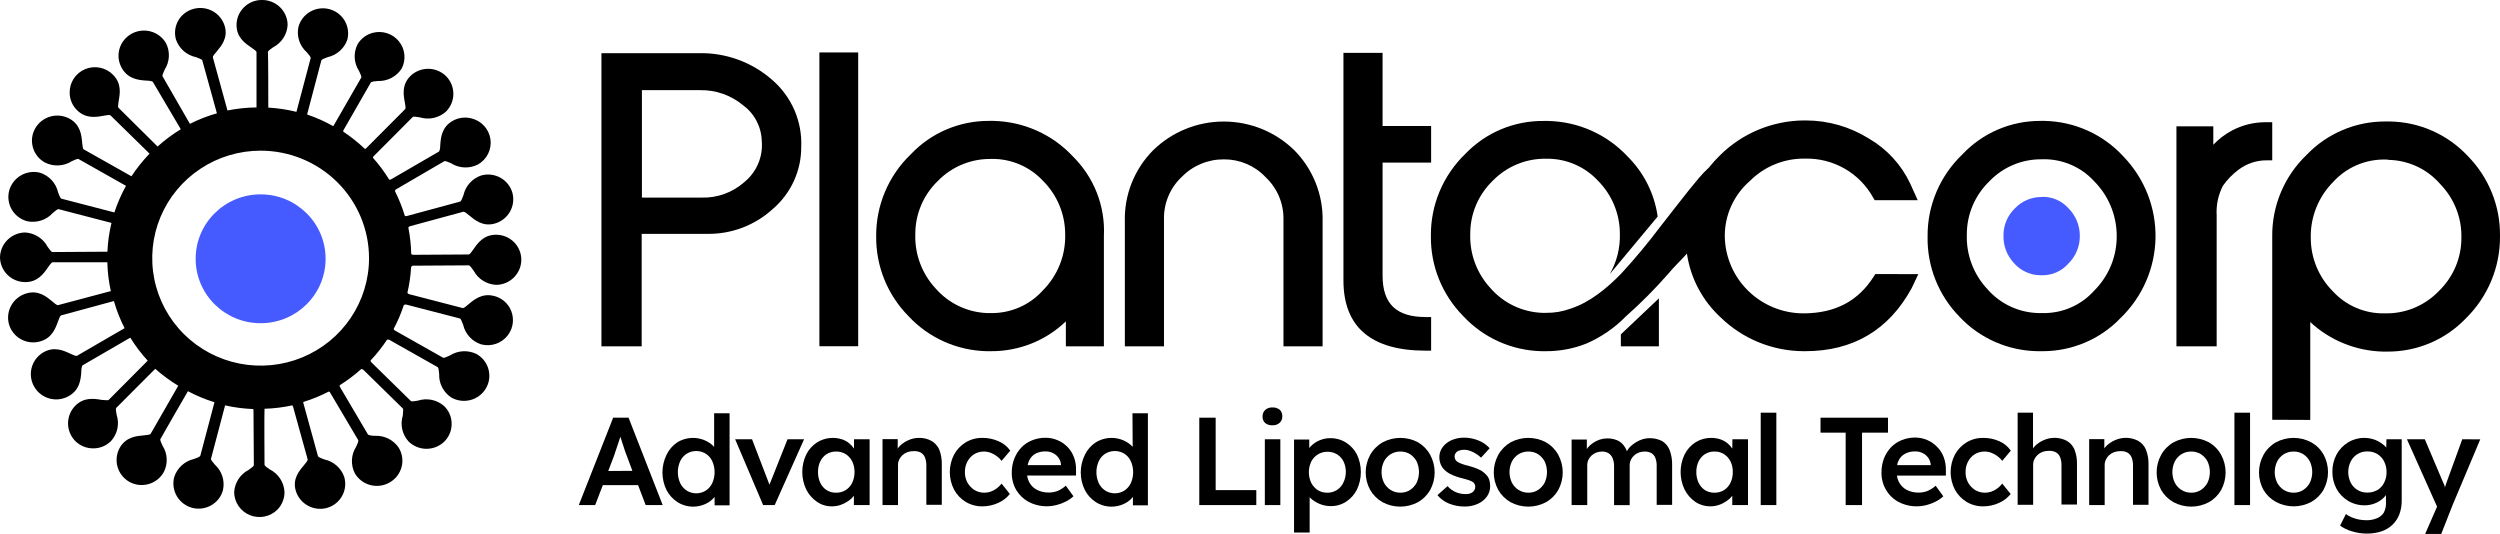
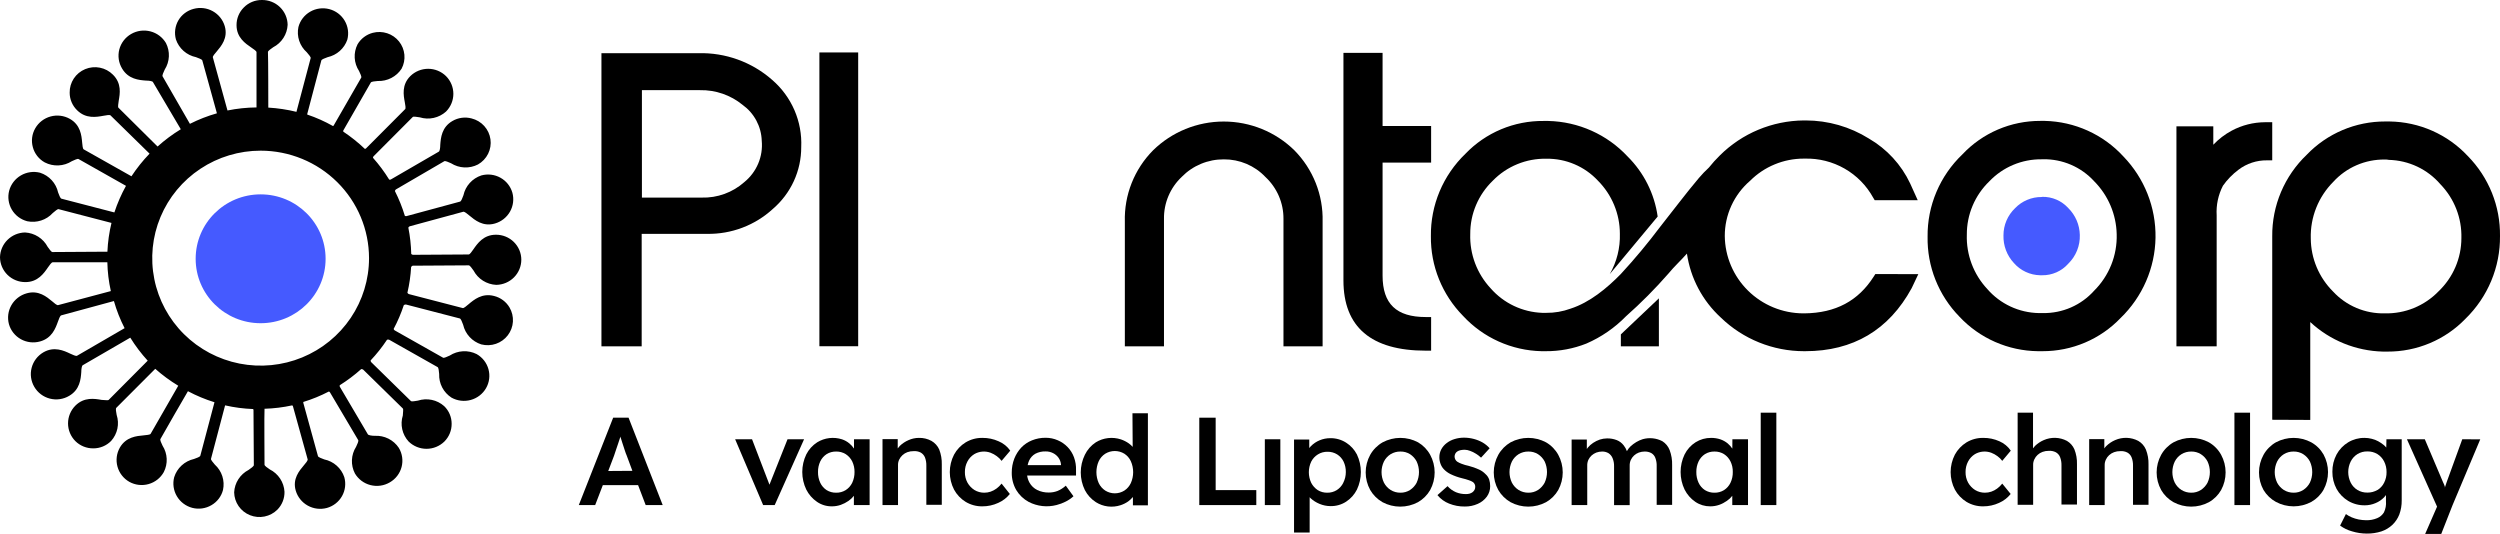
<svg xmlns="http://www.w3.org/2000/svg" width="281" height="60" viewBox="0 0 281 60" fill="none">
  <g clip-path="url(#clip0_23_95)">
    <path d="M67.602 38.924V5.979H78.481C81.537 5.894 84.51 6.968 86.795 8.982C87.877 9.916 88.732 11.08 89.297 12.388C89.862 13.695 90.122 15.113 90.058 16.534C90.062 17.852 89.778 19.155 89.228 20.354C88.677 21.554 87.872 22.621 86.867 23.484C84.857 25.329 82.205 26.333 79.466 26.286H72.125V38.924H67.602ZM78.859 22.209C80.626 22.262 82.346 21.638 83.662 20.468C84.347 19.91 84.884 19.194 85.225 18.383C85.567 17.572 85.702 16.691 85.62 15.815C85.595 15.027 85.389 14.254 85.017 13.556C84.645 12.859 84.117 12.255 83.473 11.79C82.126 10.687 80.424 10.099 78.677 10.134H72.151V22.209H78.859Z" fill="black" />
    <path d="M96.46 5.895H92.1V38.917H96.46V5.895Z" fill="black" />
-     <path d="M111.358 39.474H110.889C109.232 39.434 107.601 39.064 106.092 38.386C104.583 37.707 103.227 36.735 102.105 35.526C99.751 33.136 98.448 29.918 98.483 26.577C98.465 24.85 98.803 23.138 99.477 21.546C100.15 19.954 101.144 18.514 102.398 17.317C103.522 16.133 104.879 15.19 106.386 14.549C107.893 13.908 109.517 13.581 111.156 13.589H111.678C113.357 13.628 115.01 14.001 116.54 14.686C118.071 15.37 119.446 16.353 120.586 17.576C121.768 18.742 122.69 20.143 123.292 21.686C123.893 23.228 124.161 24.879 124.078 26.532V38.924H119.803V36.122C117.541 38.295 114.508 39.499 111.358 39.474ZM111.45 17.867C110.326 17.843 109.21 18.051 108.171 18.476C107.132 18.902 106.193 19.536 105.413 20.339C104.606 21.117 103.966 22.049 103.531 23.078C103.096 24.108 102.875 25.215 102.881 26.331C102.807 28.591 103.635 30.788 105.185 32.446C105.91 33.272 106.799 33.942 107.795 34.414C108.792 34.886 109.876 35.15 110.98 35.19H111.417C112.502 35.201 113.577 34.982 114.571 34.549C115.564 34.117 116.454 33.479 117.18 32.679C118.023 31.842 118.685 30.842 119.122 29.741C119.56 28.64 119.765 27.462 119.725 26.279C119.714 24.044 118.816 21.903 117.225 20.319C116.49 19.531 115.596 18.905 114.601 18.481C113.606 18.058 112.533 17.846 111.45 17.86V17.867Z" fill="black" />
    <path d="M144.262 38.924V24.59C144.268 23.709 144.09 22.837 143.74 22.027C143.389 21.218 142.874 20.488 142.226 19.886C141.628 19.256 140.906 18.756 140.104 18.416C139.302 18.077 138.438 17.905 137.567 17.912C136.682 17.905 135.806 18.076 134.99 18.416C134.174 18.755 133.437 19.255 132.822 19.886C132.182 20.492 131.675 21.223 131.332 22.032C130.99 22.842 130.819 23.712 130.832 24.59V38.924H126.433V24.907C126.392 23.429 126.651 21.958 127.196 20.581C127.741 19.205 128.56 17.951 129.605 16.896C131.72 14.823 134.573 13.66 137.547 13.66C140.521 13.66 143.374 14.823 145.489 16.896C146.531 17.953 147.349 19.207 147.894 20.583C148.438 21.959 148.699 23.43 148.661 24.907V38.924H144.262Z" fill="black" />
    <path d="M160.264 39.415C154.116 39.415 151.003 36.762 151.003 31.514V5.94H155.402V14.159H160.858V18.274H155.402V30.977C155.402 34.154 156.949 35.636 160.264 35.636H160.858V39.415H160.264Z" fill="black" />
    <path d="M229.582 39.474H229.06C227.401 39.454 225.763 39.099 224.246 38.431C222.729 37.764 221.365 36.798 220.237 35.591C219.074 34.4 218.16 32.992 217.546 31.45C216.932 29.908 216.632 28.261 216.661 26.603C216.642 24.877 216.98 23.166 217.654 21.574C218.327 19.983 219.322 18.545 220.576 17.349C221.696 16.158 223.052 15.209 224.559 14.562C226.066 13.915 227.692 13.584 229.334 13.589H229.837C231.503 13.627 233.144 13.999 234.661 14.685C236.177 15.37 237.538 16.353 238.66 17.576C241.036 20.032 242.337 23.32 242.28 26.724C242.222 30.127 240.811 33.37 238.353 35.746C237.224 36.927 235.863 37.866 234.355 38.507C232.847 39.148 231.223 39.477 229.582 39.474ZM229.478 17.905C228.38 17.894 227.291 18.107 226.28 18.533C225.27 18.958 224.359 19.586 223.604 20.378C222.797 21.156 222.157 22.088 221.722 23.117C221.287 24.147 221.066 25.253 221.072 26.37C220.996 28.632 221.824 30.832 223.376 32.491C224.094 33.319 224.981 33.987 225.977 34.452C226.973 34.917 228.057 35.168 229.158 35.19H229.628C230.71 35.206 231.784 34.99 232.775 34.558C233.766 34.126 234.651 33.487 235.371 32.685C236.209 31.853 236.868 30.859 237.306 29.765C237.743 28.672 237.951 27.501 237.916 26.324C237.867 24.086 236.957 21.951 235.371 20.358C234.647 19.568 233.761 18.94 232.773 18.516C231.785 18.092 230.717 17.882 229.641 17.899L229.478 17.905Z" fill="black" />
    <path d="M229.478 22.144C228.92 22.14 228.368 22.248 227.855 22.465C227.342 22.68 226.879 22.999 226.495 23.399C226.081 23.795 225.752 24.269 225.527 24.794C225.303 25.319 225.188 25.884 225.19 26.454C225.155 27.604 225.577 28.722 226.365 29.566C226.731 29.987 227.183 30.326 227.69 30.562C228.197 30.799 228.748 30.927 229.308 30.938H229.543C230.096 30.945 230.643 30.833 231.148 30.609C231.653 30.386 232.103 30.056 232.467 29.644C232.898 29.223 233.236 28.719 233.461 28.162C233.686 27.605 233.791 27.008 233.772 26.409C233.748 25.27 233.28 24.184 232.467 23.38C232.099 22.976 231.649 22.655 231.146 22.438C230.642 22.221 230.098 22.115 229.55 22.125L229.478 22.144Z" fill="#455AFF" />
    <path d="M244.631 38.924V14.198H248.775V16.268C249.376 15.633 250.077 15.097 250.85 14.683C251.994 14.072 253.271 13.748 254.57 13.738H254.825H255.399V18.022H254.818C253.656 18.006 252.522 18.38 251.601 19.083C250.928 19.586 250.34 20.191 249.858 20.876C249.329 21.902 249.085 23.051 249.153 24.202V38.924H244.631Z" fill="black" />
    <path d="M255.399 47.181V26.564C255.383 24.853 255.719 23.157 256.386 21.579C257.054 20.001 258.039 18.575 259.282 17.388C260.418 16.204 261.786 15.262 263.302 14.62C264.818 13.978 266.45 13.649 268.098 13.654H268.594C270.247 13.677 271.879 14.033 273.389 14.7C274.899 15.368 276.256 16.333 277.378 17.537C278.549 18.726 279.471 20.133 280.092 21.676C280.714 23.22 281.022 24.87 281 26.532C281.017 28.259 280.682 29.973 280.016 31.569C279.35 33.166 278.366 34.613 277.124 35.824C275.991 37 274.629 37.934 273.119 38.569C271.61 39.205 269.986 39.528 268.346 39.519H267.844C264.802 39.444 261.894 38.263 259.673 36.199V47.2L255.399 47.181ZM268.046 17.931C266.957 17.919 265.877 18.136 264.879 18.569C263.881 19.002 262.987 19.64 262.258 20.442C261.426 21.278 260.774 22.271 260.34 23.364C259.906 24.456 259.699 25.623 259.732 26.797C259.743 29.034 260.641 31.177 262.231 32.763C262.968 33.56 263.868 34.192 264.871 34.616C265.873 35.04 266.956 35.247 268.046 35.222C269.171 35.248 270.289 35.042 271.33 34.617C272.37 34.191 273.31 33.555 274.089 32.75C274.902 31.975 275.549 31.044 275.991 30.014C276.433 28.985 276.661 27.877 276.66 26.758C276.69 25.645 276.496 24.537 276.091 23.498C275.685 22.459 275.076 21.511 274.298 20.707C273.581 19.874 272.695 19.199 271.698 18.727C270.7 18.256 269.614 17.998 268.509 17.97C268.353 17.931 268.216 17.931 268.046 17.931Z" fill="black" />
    <path d="M182.184 37.584V38.924H186.459V33.533L182.184 37.584Z" fill="black" />
    <path d="M210.788 30.802L210.611 31.081C208.869 33.824 206.324 35.183 202.819 35.222H202.663C200.34 35.207 198.116 34.288 196.471 32.662C194.825 31.036 193.89 28.835 193.866 26.532C193.862 25.353 194.115 24.187 194.607 23.114C195.1 22.04 195.819 21.085 196.718 20.313C197.505 19.526 198.441 18.902 199.473 18.476C200.504 18.049 201.61 17.829 202.728 17.828H202.878C204.438 17.789 205.978 18.177 207.33 18.95C208.682 19.723 209.792 20.851 210.54 22.209L210.716 22.5H215.551L214.703 20.623C213.707 18.51 212.087 16.747 210.057 15.569C207.934 14.244 205.478 13.539 202.969 13.537H202.741C199.199 13.57 195.811 14.983 193.311 17.472C192.874 17.899 192.465 18.353 192.084 18.831C191.679 19.204 191.298 19.602 190.942 20.022C189.461 21.775 188.058 23.665 186.615 25.477C185.226 27.328 183.743 29.107 182.171 30.809C180.612 32.401 178.68 33.999 176.533 34.691C175.656 35.013 174.727 35.173 173.792 35.164H173.355C172.251 35.124 171.167 34.86 170.17 34.388C169.174 33.916 168.285 33.246 167.56 32.42C166.009 30.762 165.182 28.565 165.256 26.305C165.249 25.189 165.47 24.082 165.905 23.053C166.341 22.023 166.981 21.091 167.788 20.313C168.568 19.51 169.507 18.876 170.546 18.451C171.584 18.025 172.701 17.817 173.825 17.841C174.907 17.826 175.981 18.038 176.976 18.462C177.971 18.885 178.865 19.512 179.6 20.3C181.186 21.892 182.075 24.041 182.073 26.279C182.12 27.864 181.727 29.43 180.938 30.809L186.322 24.338C185.964 21.78 184.775 19.408 182.935 17.582C181.795 16.36 180.419 15.377 178.889 14.692C177.359 14.007 175.705 13.635 174.027 13.596H173.505C171.863 13.579 170.235 13.898 168.722 14.532C167.21 15.167 165.846 16.104 164.714 17.284C163.466 18.485 162.478 19.925 161.81 21.517C161.143 23.11 160.81 24.82 160.832 26.544C160.792 29.892 162.095 33.118 164.453 35.513C165.577 36.727 166.937 37.704 168.451 38.385C169.965 39.065 171.602 39.436 173.263 39.474H173.733C175.297 39.485 176.849 39.195 178.301 38.62C179.975 37.895 181.489 36.853 182.759 35.552C184.453 34.052 186.049 32.446 187.536 30.744C188.188 29.948 188.932 29.275 189.611 28.505C190.013 31.27 191.364 33.814 193.435 35.708C195.93 38.119 199.276 39.471 202.761 39.474H202.911C208.282 39.474 212.308 37.092 214.873 32.388L215.617 30.815L210.788 30.802Z" fill="black" />
    <path d="M68.92 46.948L65.057 56.771H66.897L67.759 54.526H71.72L72.575 56.771H74.487L70.65 46.948H68.92ZM68.366 52.94L69.018 51.225C69.084 51.044 69.155 50.831 69.234 50.578L69.482 49.847L69.723 49.116V49.057C69.795 49.303 69.88 49.562 69.971 49.84C70.062 50.119 70.154 50.39 70.232 50.636C70.31 50.882 70.376 51.057 70.428 51.167L71.08 52.921L68.366 52.94Z" fill="black" />
-     <path d="M80.269 50.229C80.142 50.087 79.999 49.959 79.845 49.847C79.569 49.651 79.266 49.496 78.944 49.387C78.478 49.235 77.985 49.185 77.498 49.242C77.01 49.299 76.542 49.461 76.125 49.717C75.603 50.07 75.186 50.555 74.918 51.122C74.615 51.739 74.458 52.416 74.458 53.102C74.458 53.788 74.615 54.465 74.918 55.082C75.205 55.638 75.635 56.109 76.164 56.447C76.572 56.704 77.033 56.867 77.513 56.925C77.992 56.983 78.479 56.935 78.938 56.784C79.242 56.684 79.53 56.54 79.793 56.357C79.989 56.213 80.166 56.045 80.321 55.858V56.803H82.005V46.45H80.269V50.229ZM80.06 54.299C79.902 54.64 79.651 54.932 79.336 55.14C79.014 55.343 78.64 55.45 78.259 55.45C77.878 55.45 77.504 55.343 77.182 55.14C76.865 54.932 76.612 54.641 76.451 54.299C76.279 53.912 76.19 53.493 76.19 53.069C76.19 52.646 76.279 52.227 76.451 51.84C76.61 51.497 76.864 51.205 77.182 50.999C77.505 50.8 77.878 50.694 78.259 50.694C78.639 50.694 79.012 50.8 79.336 50.999C79.652 51.206 79.903 51.497 80.06 51.84C80.232 52.227 80.321 52.646 80.321 53.069C80.321 53.493 80.232 53.912 80.06 54.299Z" fill="black" />
    <path d="M88.518 49.374L86.488 54.48L84.53 49.374H82.631L85.777 56.771H87.076L90.378 49.374H88.518Z" fill="black" />
    <path d="M95.99 50.416C95.844 50.201 95.668 50.007 95.468 49.84C95.225 49.638 94.946 49.482 94.645 49.381C94.185 49.233 93.697 49.185 93.216 49.242C92.735 49.299 92.272 49.459 91.859 49.711C91.332 50.049 90.906 50.52 90.626 51.076C90.329 51.694 90.175 52.369 90.175 53.053C90.175 53.737 90.329 54.413 90.626 55.03C90.904 55.583 91.32 56.057 91.833 56.408C92.322 56.743 92.903 56.919 93.497 56.913C93.841 56.915 94.183 56.858 94.508 56.745C94.816 56.634 95.108 56.484 95.376 56.298C95.604 56.139 95.806 55.947 95.977 55.729V56.771H97.745V49.374H95.99V50.416ZM95.057 55.088C94.734 55.287 94.36 55.388 93.98 55.38C93.602 55.387 93.231 55.286 92.91 55.088C92.601 54.885 92.354 54.6 92.198 54.267C92.022 53.885 91.935 53.469 91.944 53.05C91.936 52.639 92.023 52.232 92.198 51.859C92.356 51.529 92.602 51.247 92.91 51.044C93.231 50.847 93.602 50.745 93.98 50.753C94.36 50.744 94.734 50.845 95.057 51.044C95.37 51.246 95.622 51.527 95.788 51.859C95.965 52.231 96.055 52.639 96.049 53.05C96.055 53.47 95.966 53.886 95.788 54.267C95.624 54.602 95.372 54.886 95.057 55.088Z" fill="black" />
    <path d="M104.695 49.556C104.262 49.32 103.773 49.204 103.279 49.219C102.878 49.22 102.482 49.306 102.118 49.471C101.755 49.627 101.423 49.846 101.139 50.119C101.055 50.209 100.977 50.304 100.904 50.403V49.355H99.194V56.771H100.937V52.306C100.927 52.083 100.972 51.861 101.067 51.659C101.158 51.471 101.284 51.302 101.439 51.16C101.597 51.013 101.784 50.899 101.987 50.824C102.213 50.744 102.452 50.705 102.692 50.708C102.965 50.687 103.238 50.741 103.482 50.863C103.7 50.987 103.87 51.181 103.965 51.413C104.078 51.71 104.131 52.027 104.121 52.345V56.739H105.857V52.209C105.874 51.635 105.776 51.063 105.57 50.526C105.39 50.119 105.083 49.779 104.695 49.556Z" fill="black" />
    <path d="M109.499 51.05C109.774 50.888 110.084 50.789 110.403 50.761C110.723 50.733 111.045 50.777 111.345 50.889C111.593 50.984 111.825 51.112 112.037 51.27C112.244 51.419 112.427 51.598 112.579 51.801L113.551 50.656C113.228 50.187 112.774 49.821 112.246 49.601C111.673 49.342 111.049 49.212 110.419 49.219C109.757 49.209 109.106 49.384 108.539 49.724C107.989 50.06 107.538 50.536 107.234 51.102C106.921 51.71 106.757 52.383 106.757 53.066C106.757 53.749 106.921 54.422 107.234 55.03C107.538 55.596 107.989 56.072 108.539 56.408C109.106 56.748 109.757 56.923 110.419 56.913C111.034 56.916 111.643 56.783 112.2 56.525C112.711 56.301 113.159 55.956 113.505 55.522L112.579 54.357C112.412 54.57 112.217 54.76 111.998 54.92C111.798 55.065 111.579 55.181 111.345 55.263C111.116 55.34 110.876 55.38 110.634 55.38C110.243 55.383 109.858 55.278 109.525 55.075C109.199 54.868 108.93 54.583 108.742 54.247C108.545 53.884 108.446 53.476 108.454 53.063C108.447 52.651 108.544 52.244 108.735 51.879C108.911 51.54 109.174 51.254 109.499 51.05Z" fill="black" />
    <path d="M120.005 50.255C119.693 49.929 119.318 49.669 118.902 49.491C118.471 49.301 118.004 49.204 117.532 49.206C117.004 49.2 116.48 49.299 115.992 49.497C115.538 49.678 115.128 49.954 114.791 50.306C114.454 50.669 114.189 51.09 114.008 51.549C113.813 52.055 113.715 52.593 113.721 53.134C113.711 53.814 113.884 54.484 114.223 55.075C114.561 55.639 115.046 56.102 115.626 56.415C116.59 56.914 117.707 57.039 118.759 56.764C119.116 56.675 119.462 56.544 119.79 56.376C120.105 56.218 120.397 56.018 120.658 55.781L119.796 54.59C119.517 54.844 119.194 55.048 118.844 55.192C118.537 55.306 118.212 55.363 117.884 55.36C117.433 55.369 116.985 55.271 116.579 55.075C116.217 54.892 115.917 54.606 115.718 54.254C115.579 54.005 115.489 53.733 115.45 53.451H120.945V52.849C120.963 52.356 120.885 51.864 120.717 51.4C120.561 50.974 120.319 50.584 120.005 50.255ZM116.364 51.005C116.723 50.816 117.126 50.724 117.532 50.74C117.819 50.735 118.104 50.8 118.361 50.928C118.604 51.049 118.815 51.226 118.974 51.445C119.135 51.67 119.232 51.934 119.255 52.209V52.28H115.509C115.544 52.104 115.598 51.932 115.672 51.769C115.818 51.45 116.059 51.183 116.364 51.005Z" fill="black" />
    <path d="M127.314 50.229C127.187 50.087 127.045 49.959 126.89 49.847C126.614 49.651 126.311 49.496 125.99 49.387C125.524 49.235 125.03 49.185 124.543 49.242C124.056 49.299 123.587 49.461 123.17 49.717C122.639 50.066 122.212 50.552 121.937 51.122C121.635 51.739 121.477 52.416 121.477 53.102C121.477 53.788 121.635 54.465 121.937 55.082C122.224 55.638 122.654 56.109 123.183 56.447C123.592 56.704 124.052 56.867 124.532 56.925C125.012 56.983 125.498 56.935 125.957 56.784C126.262 56.684 126.55 56.54 126.812 56.357C127.008 56.213 127.185 56.045 127.34 55.858V56.803H129.024V46.45H127.288L127.314 50.229ZM127.106 54.299C126.947 54.64 126.696 54.932 126.381 55.14C126.059 55.343 125.686 55.45 125.304 55.45C124.923 55.45 124.55 55.343 124.228 55.14C123.911 54.932 123.658 54.641 123.497 54.299C123.324 53.912 123.236 53.493 123.236 53.069C123.236 52.646 123.324 52.227 123.497 51.84C123.656 51.497 123.909 51.205 124.228 50.999C124.551 50.8 124.924 50.694 125.304 50.694C125.685 50.694 126.058 50.8 126.381 50.999C126.698 51.206 126.949 51.497 127.106 51.84C127.278 52.227 127.367 52.646 127.367 53.069C127.367 53.493 127.278 53.912 127.106 54.299Z" fill="black" />
    <path d="M136.64 46.948H134.8V56.771H141.208V55.088H136.64V46.948Z" fill="black" />
-     <path d="M143.016 45.796C142.719 45.781 142.428 45.883 142.207 46.081C142.109 46.174 142.032 46.287 141.982 46.412C141.931 46.537 141.908 46.671 141.913 46.805C141.903 46.942 141.924 47.078 141.974 47.206C142.023 47.334 142.101 47.449 142.2 47.543C142.429 47.729 142.721 47.821 143.016 47.802C143.314 47.82 143.607 47.72 143.831 47.524C143.93 47.432 144.008 47.321 144.06 47.197C144.112 47.073 144.136 46.94 144.132 46.805C144.14 46.667 144.119 46.529 144.069 46.4C144.02 46.27 143.943 46.153 143.845 46.055C143.609 45.871 143.315 45.779 143.016 45.796Z" fill="black" />
    <path d="M143.91 49.374H142.167V56.771H143.91V49.374Z" fill="black" />
    <path d="M151.284 49.743C150.758 49.412 150.145 49.24 149.522 49.252C149.11 49.25 148.701 49.331 148.321 49.491C147.959 49.641 147.631 49.861 147.355 50.138C147.284 50.209 147.218 50.287 147.16 50.358V49.4H145.45V59.858H147.205V55.884L147.297 55.988C147.594 56.263 147.939 56.482 148.315 56.635C148.711 56.802 149.137 56.887 149.568 56.887C150.184 56.897 150.788 56.723 151.304 56.389C151.823 56.051 152.242 55.582 152.518 55.03C152.81 54.413 152.961 53.739 152.961 53.056C152.961 52.374 152.81 51.7 152.518 51.083C152.235 50.535 151.809 50.072 151.284 49.743ZM150.984 54.273C150.819 54.605 150.566 54.887 150.253 55.088C149.936 55.283 149.569 55.385 149.196 55.38C148.814 55.389 148.437 55.288 148.113 55.088C147.803 54.883 147.551 54.602 147.382 54.273C147.206 53.899 147.114 53.492 147.114 53.079C147.114 52.667 147.206 52.259 147.382 51.885C147.553 51.549 147.815 51.267 148.139 51.07C148.463 50.87 148.84 50.769 149.222 50.779C149.602 50.772 149.977 50.876 150.299 51.076C150.607 51.274 150.856 51.551 151.017 51.879C151.192 52.249 151.279 52.654 151.271 53.063C151.272 53.479 151.174 53.889 150.984 54.26V54.273Z" fill="black" />
    <path d="M159.389 49.717C158.778 49.391 158.094 49.219 157.399 49.219C156.704 49.219 156.02 49.391 155.409 49.717C154.824 50.052 154.342 50.538 154.012 51.122C153.678 51.728 153.503 52.408 153.503 53.099C153.503 53.789 153.678 54.469 154.012 55.075C154.343 55.646 154.82 56.119 155.395 56.447C156.007 56.774 156.691 56.945 157.386 56.945C158.081 56.945 158.765 56.774 159.376 56.447C159.951 56.121 160.427 55.647 160.753 55.075C161.083 54.468 161.255 53.789 161.255 53.099C161.255 52.409 161.083 51.729 160.753 51.122C160.435 50.54 159.964 50.054 159.389 49.717ZM159.239 54.247C159.063 54.581 158.805 54.866 158.489 55.075C158.165 55.28 157.789 55.386 157.405 55.38C157.018 55.383 156.638 55.278 156.309 55.075C155.988 54.87 155.727 54.584 155.552 54.247C155.376 53.877 155.285 53.472 155.285 53.063C155.285 52.654 155.376 52.249 155.552 51.879C155.723 51.539 155.985 51.252 156.309 51.05C156.639 50.85 157.019 50.747 157.405 50.753C157.788 50.745 158.165 50.848 158.489 51.05C158.804 51.256 159.06 51.539 159.233 51.872C159.405 52.245 159.494 52.65 159.494 53.06C159.494 53.47 159.405 53.875 159.233 54.247H159.239Z" fill="black" />
    <path d="M166.972 53.289C166.763 53.071 166.512 52.895 166.235 52.772C165.863 52.601 165.477 52.465 165.08 52.364C164.804 52.307 164.533 52.227 164.271 52.125C164.107 52.065 163.949 51.989 163.801 51.898C163.711 51.836 163.637 51.754 163.585 51.659C163.533 51.56 163.502 51.453 163.494 51.342C163.491 51.223 163.518 51.105 163.572 50.999C163.622 50.9 163.696 50.815 163.788 50.753C163.895 50.683 164.015 50.632 164.14 50.604C164.299 50.569 164.461 50.552 164.623 50.552C164.831 50.555 165.037 50.597 165.23 50.675C165.46 50.754 165.679 50.861 165.883 50.992C166.094 51.119 166.291 51.269 166.47 51.439L167.436 50.384C167.209 50.128 166.942 49.91 166.646 49.737C166.334 49.561 166.001 49.426 165.654 49.336C165.296 49.242 164.928 49.194 164.558 49.193C164.2 49.192 163.843 49.245 163.501 49.349C163.177 49.443 162.873 49.596 162.607 49.802C162.359 49.987 162.154 50.224 162.006 50.494C161.858 50.769 161.782 51.076 161.784 51.387C161.781 51.634 161.823 51.88 161.908 52.112C161.985 52.337 162.107 52.543 162.267 52.72C162.493 52.963 162.763 53.16 163.063 53.302C163.47 53.497 163.897 53.649 164.336 53.755C164.601 53.815 164.863 53.891 165.119 53.982C165.275 54.032 165.425 54.101 165.563 54.189C165.645 54.252 165.712 54.333 165.756 54.427C165.8 54.52 165.821 54.623 165.817 54.726C165.818 54.841 165.791 54.954 165.739 55.056C165.684 55.155 165.611 55.243 165.524 55.315C165.423 55.389 165.31 55.446 165.191 55.483C165.051 55.521 164.905 55.538 164.76 55.535C164.382 55.539 164.007 55.469 163.657 55.328C163.291 55.174 162.965 54.94 162.704 54.642L161.569 55.651C161.913 56.076 162.363 56.404 162.874 56.603C163.437 56.83 164.041 56.943 164.649 56.933C165.148 56.94 165.643 56.838 166.098 56.635C166.506 56.458 166.86 56.176 167.123 55.82C167.37 55.477 167.501 55.064 167.495 54.642C167.496 54.39 167.459 54.139 167.384 53.898C167.301 53.663 167.16 53.454 166.972 53.289Z" fill="black" />
    <path d="M173.772 49.717C173.161 49.391 172.477 49.219 171.782 49.219C171.087 49.219 170.403 49.391 169.792 49.717C169.212 50.054 168.734 50.539 168.408 51.122C168.074 51.728 167.899 52.408 167.899 53.099C167.899 53.789 168.074 54.469 168.408 55.075C168.739 55.646 169.216 56.119 169.792 56.447C170.403 56.774 171.087 56.945 171.782 56.945C172.477 56.945 173.161 56.774 173.772 56.447C174.347 56.121 174.823 55.647 175.149 55.075C175.479 54.468 175.651 53.789 175.651 53.099C175.651 52.409 175.479 51.729 175.149 51.122C174.828 50.538 174.352 50.053 173.772 49.717ZM173.622 54.247C173.446 54.581 173.188 54.866 172.872 55.075C172.549 55.28 172.172 55.386 171.789 55.38C171.401 55.383 171.021 55.278 170.692 55.075C170.371 54.87 170.11 54.584 169.935 54.247C169.759 53.877 169.668 53.472 169.668 53.063C169.668 52.654 169.759 52.249 169.935 51.879C170.106 51.539 170.368 51.252 170.692 51.05C171.022 50.85 171.402 50.747 171.789 50.753C172.171 50.745 172.548 50.848 172.872 51.05C173.189 51.255 173.448 51.539 173.622 51.872C173.794 52.245 173.883 52.65 173.883 53.06C173.883 53.47 173.794 53.875 173.622 54.247Z" fill="black" />
    <path d="M186.844 49.588C186.169 49.239 185.385 49.158 184.651 49.361C184.393 49.441 184.145 49.552 183.914 49.691C183.679 49.831 183.46 49.996 183.261 50.183C183.104 50.339 182.97 50.515 182.863 50.708C182.78 50.474 182.658 50.255 182.504 50.06C182.301 49.794 182.028 49.587 181.715 49.465C181.369 49.333 181.001 49.269 180.631 49.277C180.356 49.279 180.083 49.322 179.822 49.407C179.557 49.498 179.305 49.622 179.072 49.776C178.843 49.925 178.638 50.109 178.465 50.319L178.36 50.468V49.4H176.65V56.771H178.406V52.338C178.398 52.116 178.441 51.895 178.53 51.691C178.618 51.507 178.74 51.34 178.889 51.199C179.046 51.058 179.227 50.947 179.424 50.869C179.633 50.792 179.854 50.753 180.077 50.753C180.331 50.747 180.582 50.812 180.801 50.941C181.002 51.076 181.159 51.267 181.251 51.49C181.373 51.784 181.431 52.099 181.421 52.416V56.777H183.176V52.351C183.169 52.129 183.211 51.908 183.3 51.704C183.478 51.319 183.801 51.019 184.201 50.869C184.41 50.793 184.631 50.754 184.853 50.753C185.117 50.744 185.378 50.804 185.61 50.928C185.819 51.052 185.978 51.244 186.061 51.471C186.172 51.767 186.224 52.081 186.211 52.397V56.745H187.947V52.28C187.964 51.702 187.869 51.127 187.666 50.585C187.507 50.173 187.219 49.824 186.844 49.588Z" fill="black" />
    <path d="M194.714 50.423C194.567 50.207 194.391 50.011 194.192 49.84C193.948 49.64 193.669 49.485 193.37 49.381C193.035 49.272 192.685 49.217 192.332 49.219C191.714 49.213 191.106 49.384 190.583 49.711C190.055 50.047 189.628 50.519 189.35 51.076C189.053 51.694 188.9 52.369 188.9 53.053C188.9 53.737 189.053 54.413 189.35 55.03C189.628 55.584 190.043 56.058 190.557 56.408C191.049 56.742 191.632 56.918 192.228 56.913C192.572 56.915 192.914 56.858 193.239 56.745C193.546 56.636 193.835 56.485 194.101 56.298C194.332 56.141 194.537 55.949 194.708 55.729V56.771H196.476V49.374H194.721L194.714 50.423ZM193.781 55.088C193.458 55.287 193.084 55.388 192.704 55.38C192.327 55.387 191.955 55.286 191.634 55.088C191.325 54.885 191.079 54.6 190.923 54.267C190.746 53.885 190.659 53.469 190.668 53.05C190.66 52.639 190.747 52.232 190.923 51.859C191.081 51.529 191.326 51.247 191.634 51.044C191.955 50.847 192.327 50.745 192.704 50.753C193.084 50.744 193.458 50.845 193.781 51.044C194.092 51.246 194.342 51.528 194.505 51.859C194.687 52.23 194.776 52.638 194.766 53.05C194.776 53.47 194.687 53.887 194.505 54.267C194.345 54.601 194.094 54.886 193.781 55.088Z" fill="black" />
    <path d="M199.661 46.385H197.905V56.771H199.661V46.385Z" fill="black" />
-     <path d="M212.21 46.948H204.627V48.63H207.453V56.771H209.293V48.63H212.21V46.948Z" fill="black" />
-     <path d="M217.757 50.255C217.44 49.919 217.057 49.65 216.632 49.466C216.207 49.281 215.748 49.184 215.284 49.18C214.758 49.174 214.237 49.273 213.75 49.471C213.294 49.653 212.883 49.928 212.543 50.28C212.206 50.643 211.941 51.064 211.76 51.523C211.567 52.029 211.472 52.567 211.479 53.108C211.466 53.789 211.64 54.46 211.982 55.05C212.318 55.627 212.808 56.102 213.398 56.422C214.364 56.921 215.483 57.046 216.537 56.771C216.892 56.681 217.236 56.551 217.561 56.383C217.878 56.226 218.17 56.026 218.429 55.787L217.568 54.597C217.289 54.849 216.969 55.052 216.622 55.198C216.313 55.312 215.985 55.37 215.656 55.367C215.204 55.376 214.757 55.278 214.351 55.082C213.987 54.898 213.685 54.612 213.483 54.26C213.347 54.01 213.257 53.739 213.215 53.458H218.717V52.856C218.728 52.362 218.649 51.871 218.482 51.406C218.325 50.976 218.078 50.583 217.757 50.255ZM214.116 51.005C214.475 50.816 214.878 50.725 215.284 50.74C215.571 50.734 215.856 50.799 216.113 50.928C216.357 51.047 216.568 51.225 216.726 51.445C216.889 51.67 216.988 51.933 217.013 52.209V52.28H213.235C213.267 52.103 213.321 51.931 213.398 51.769C213.55 51.445 213.801 51.178 214.116 51.005Z" fill="black" />
    <path d="M221.973 51.05C222.249 50.888 222.558 50.789 222.878 50.761C223.197 50.733 223.519 50.777 223.82 50.889C224.067 50.984 224.3 51.112 224.512 51.27C224.719 51.419 224.901 51.598 225.053 51.801L226.013 50.656C225.698 50.192 225.256 49.826 224.74 49.601C224.167 49.342 223.543 49.212 222.913 49.219C222.251 49.209 221.6 49.384 221.033 49.724C220.484 50.062 220.034 50.538 219.728 51.102C219.415 51.71 219.251 52.383 219.251 53.066C219.251 53.749 219.415 54.422 219.728 55.03C220.034 55.595 220.484 56.07 221.033 56.408C221.6 56.748 222.251 56.923 222.913 56.913C223.528 56.916 224.137 56.783 224.694 56.525C225.205 56.301 225.653 55.956 225.999 55.522L225.053 54.357C224.887 54.57 224.691 54.76 224.472 54.92C224.274 55.066 224.054 55.182 223.82 55.263C223.591 55.34 223.35 55.38 223.108 55.38C222.717 55.383 222.333 55.278 221.999 55.075C221.673 54.868 221.404 54.583 221.216 54.247C221.019 53.884 220.92 53.476 220.929 53.063C220.922 52.651 221.018 52.244 221.209 51.879C221.385 51.54 221.649 51.254 221.973 51.05Z" fill="black" />
    <path d="M232.323 49.556C231.923 49.346 231.48 49.229 231.028 49.214C230.575 49.2 230.126 49.288 229.713 49.471C229.352 49.627 229.022 49.846 228.74 50.119C228.659 50.204 228.582 50.295 228.512 50.39V46.385H226.783V56.739H228.525V52.273C228.518 52.05 228.565 51.828 228.662 51.626C228.748 51.437 228.873 51.268 229.028 51.128C229.188 50.981 229.377 50.866 229.582 50.792C229.806 50.711 230.043 50.672 230.28 50.675C230.553 50.654 230.826 50.708 231.07 50.831C231.29 50.953 231.461 51.147 231.553 51.38C231.667 51.678 231.72 51.995 231.71 52.312V56.706H233.452V52.176C233.47 51.602 233.37 51.029 233.158 50.494C232.985 50.102 232.693 49.775 232.323 49.556Z" fill="black" />
    <path d="M240.343 49.556C239.943 49.346 239.5 49.229 239.048 49.214C238.596 49.2 238.146 49.288 237.733 49.471C237.372 49.627 237.043 49.847 236.761 50.119C236.673 50.206 236.594 50.301 236.526 50.403V49.355H234.823V56.771H236.565V52.306C236.558 52.082 236.605 51.861 236.702 51.659C236.788 51.47 236.913 51.3 237.067 51.16C237.228 51.013 237.417 50.899 237.622 50.824C237.846 50.743 238.082 50.704 238.32 50.708C238.593 50.686 238.866 50.74 239.11 50.863C239.33 50.985 239.501 51.18 239.593 51.413C239.707 51.71 239.76 52.027 239.75 52.345V56.739H241.492V52.209C241.51 51.634 241.41 51.062 241.198 50.526C241.026 50.12 240.726 49.78 240.343 49.556Z" fill="black" />
    <path d="M248.279 49.717C247.668 49.391 246.986 49.219 246.292 49.219C245.598 49.219 244.915 49.391 244.305 49.717C243.722 50.052 243.241 50.537 242.915 51.122C242.581 51.728 242.405 52.408 242.405 53.099C242.405 53.789 242.581 54.469 242.915 55.075C243.246 55.648 243.726 56.122 244.305 56.447C244.915 56.774 245.598 56.945 246.292 56.945C246.986 56.945 247.668 56.774 248.279 56.447C248.855 56.123 249.331 55.648 249.656 55.075C249.986 54.468 250.158 53.789 250.158 53.099C250.158 52.409 249.986 51.729 249.656 51.122C249.336 50.537 248.86 50.051 248.279 49.717ZM248.129 54.247C247.955 54.583 247.696 54.868 247.378 55.075C247.055 55.28 246.678 55.386 246.295 55.38C245.908 55.383 245.528 55.278 245.199 55.075C244.877 54.87 244.616 54.584 244.442 54.247C244.266 53.877 244.174 53.472 244.174 53.063C244.174 52.654 244.266 52.249 244.442 51.879C244.612 51.539 244.874 51.252 245.199 51.05C245.528 50.85 245.909 50.747 246.295 50.753C246.678 50.745 247.054 50.848 247.378 51.05C247.698 51.254 247.957 51.537 248.129 51.872C248.301 52.245 248.39 52.65 248.39 53.06C248.39 53.47 248.301 53.875 248.129 54.247Z" fill="black" />
    <path d="M252.906 46.385H251.15V56.771H252.906V46.385Z" fill="black" />
    <path d="M259.784 49.717C259.174 49.391 258.491 49.219 257.797 49.219C257.103 49.219 256.42 49.391 255.81 49.717C255.227 50.052 254.746 50.537 254.42 51.122C254.086 51.728 253.911 52.408 253.911 53.099C253.911 53.789 254.086 54.469 254.42 55.075C254.758 55.637 255.239 56.099 255.816 56.415C256.427 56.742 257.11 56.913 257.804 56.913C258.497 56.913 259.18 56.742 259.791 56.415C260.367 56.09 260.843 55.616 261.168 55.043C261.497 54.435 261.67 53.756 261.67 53.066C261.67 52.376 261.497 51.697 261.168 51.089C260.841 50.515 260.363 50.041 259.784 49.717ZM259.634 54.247C259.46 54.583 259.202 54.868 258.884 55.075C258.56 55.28 258.184 55.386 257.8 55.38C257.413 55.383 257.033 55.278 256.704 55.075C256.384 54.868 256.123 54.583 255.947 54.247C255.771 53.877 255.679 53.472 255.679 53.063C255.679 52.654 255.771 52.249 255.947 51.879C256.12 51.54 256.381 51.254 256.704 51.05C257.034 50.85 257.414 50.747 257.8 50.753C258.183 50.745 258.56 50.848 258.884 51.05C259.203 51.254 259.462 51.537 259.634 51.872C259.806 52.245 259.895 52.65 259.895 53.06C259.895 53.47 259.806 53.875 259.634 54.247Z" fill="black" />
    <path d="M268.216 50.306C268.128 50.198 268.03 50.098 267.922 50.009C267.732 49.855 267.529 49.719 267.315 49.601C267.088 49.476 266.844 49.382 266.591 49.323C266.322 49.252 266.046 49.218 265.768 49.219C265.122 49.211 264.487 49.384 263.935 49.717C263.385 50.049 262.934 50.52 262.63 51.083C262.313 51.681 262.151 52.348 262.16 53.024C262.151 53.701 262.315 54.369 262.636 54.965C262.946 55.517 263.396 55.979 263.941 56.305C264.509 56.64 265.16 56.81 265.821 56.797C266.229 56.795 266.633 56.712 267.008 56.551C267.37 56.404 267.697 56.183 267.968 55.904C268.047 55.824 268.119 55.737 268.183 55.645V56.337C268.221 56.769 268.142 57.202 267.955 57.593C267.778 57.883 267.513 58.109 267.198 58.24C266.802 58.407 266.374 58.486 265.945 58.473C265.666 58.47 265.389 58.442 265.116 58.389C264.847 58.335 264.585 58.255 264.333 58.149C264.102 58.052 263.883 57.928 263.68 57.78L263.028 59.075C263.429 59.371 263.883 59.591 264.365 59.722C264.904 59.888 265.465 59.973 266.03 59.974C266.588 59.981 267.143 59.898 267.674 59.728C268.131 59.574 268.549 59.325 268.901 58.997C269.245 58.668 269.513 58.268 269.684 57.826C269.87 57.318 269.96 56.781 269.952 56.24V49.374H268.235L268.216 50.306ZM267.217 55.075C266.877 55.273 266.489 55.374 266.095 55.367C265.703 55.375 265.316 55.274 264.979 55.075C264.655 54.876 264.393 54.592 264.222 54.254C264.037 53.882 263.941 53.474 263.941 53.06C263.941 52.646 264.037 52.237 264.222 51.866C264.393 51.526 264.654 51.239 264.979 51.038C265.314 50.834 265.702 50.73 266.095 50.74C266.487 50.731 266.874 50.832 267.211 51.031C267.535 51.231 267.797 51.515 267.968 51.853C268.159 52.228 268.255 52.643 268.248 53.063C268.257 53.478 268.163 53.889 267.974 54.26C267.809 54.594 267.553 54.876 267.237 55.075H267.217Z" fill="black" />
    <path d="M276.758 49.374L275.003 54.202C274.944 54.409 274.872 54.616 274.8 54.81C274.8 54.765 274.8 54.726 274.8 54.687C274.747 54.52 274.679 54.358 274.598 54.202L272.549 49.374H270.539L273.926 56.946L272.588 60.013H274.396L275.668 56.777L278.781 49.381L276.758 49.374Z" fill="black" />
    <path d="M29.295 36.329C33.328 36.329 36.597 33.087 36.597 29.088C36.597 25.088 33.328 21.846 29.295 21.846C25.262 21.846 21.992 25.088 21.992 29.088C21.992 33.087 25.262 36.329 29.295 36.329Z" fill="#455AFF" />
    <path d="M46.412 29.864L52.69 29.825C52.814 29.825 53.043 30.149 53.225 30.407C53.472 30.872 53.836 31.265 54.283 31.548C54.729 31.83 55.242 31.993 55.771 32.019C56.523 32.01 57.242 31.708 57.771 31.177C58.3 30.647 58.596 29.931 58.596 29.184C58.595 28.815 58.52 28.449 58.375 28.108C58.231 27.767 58.02 27.458 57.756 27.198C57.491 26.938 57.177 26.732 56.832 26.592C56.487 26.452 56.117 26.381 55.745 26.383C54.341 26.383 53.663 27.372 53.212 28.02C53.03 28.285 52.808 28.608 52.677 28.602C51.946 28.602 46.934 28.641 46.412 28.641C46.34 28.63 46.274 28.596 46.223 28.544C46.201 27.55 46.092 26.561 45.897 25.587C45.927 25.52 45.98 25.468 46.047 25.438L52.096 23.794C52.214 23.794 52.521 24.014 52.749 24.221C53.362 24.726 54.283 25.515 55.634 25.121C56.352 24.913 56.959 24.433 57.326 23.786C57.692 23.139 57.787 22.375 57.591 21.659C57.386 20.945 56.905 20.34 56.252 19.977C55.599 19.613 54.828 19.52 54.106 19.717C53.603 19.883 53.152 20.176 52.799 20.567C52.445 20.959 52.201 21.436 52.09 21.95C51.979 22.247 51.849 22.597 51.731 22.655C51.02 22.849 46.191 24.163 45.681 24.292C45.621 24.302 45.559 24.291 45.505 24.26C45.215 23.302 44.842 22.371 44.389 21.477C44.401 21.407 44.438 21.343 44.494 21.296L49.943 18.119C50.054 18.061 50.413 18.222 50.7 18.352C51.148 18.634 51.662 18.796 52.192 18.82C52.723 18.843 53.25 18.729 53.721 18.488C54.214 18.209 54.611 17.791 54.862 17.287C55.113 16.783 55.206 16.215 55.128 15.659C55.051 15.101 54.807 14.58 54.429 14.162C54.05 13.743 53.554 13.447 53.004 13.311C52.643 13.215 52.267 13.191 51.897 13.241C51.527 13.291 51.171 13.414 50.85 13.602C49.643 14.301 49.545 15.492 49.486 16.281C49.486 16.592 49.434 16.986 49.323 17.045C48.67 17.42 44.363 19.924 43.913 20.183C43.858 20.201 43.798 20.201 43.743 20.183C43.209 19.317 42.6 18.499 41.923 17.737C41.922 17.678 41.943 17.62 41.981 17.575L46.393 13.149C46.478 13.065 46.869 13.149 47.182 13.188C47.688 13.344 48.227 13.367 48.744 13.253C49.261 13.14 49.74 12.894 50.132 12.541C50.661 12.01 50.958 11.294 50.958 10.548C50.958 9.801 50.661 9.085 50.132 8.555C49.599 8.029 48.877 7.733 48.126 7.733C47.373 7.733 46.652 8.029 46.119 8.555C45.133 9.538 45.355 10.71 45.499 11.486C45.557 11.797 45.629 12.185 45.538 12.269C45.022 12.793 41.505 16.326 41.133 16.689C41.097 16.716 41.054 16.732 41.009 16.734C40.258 16.018 39.446 15.369 38.581 14.793C38.571 14.755 38.571 14.714 38.581 14.676L41.681 9.273C41.746 9.169 42.138 9.131 42.458 9.105C42.988 9.125 43.514 9.008 43.984 8.765C44.455 8.522 44.853 8.162 45.14 7.72C45.396 7.236 45.505 6.689 45.453 6.145C45.401 5.601 45.191 5.084 44.848 4.657C44.505 4.229 44.044 3.91 43.521 3.738C42.998 3.566 42.436 3.549 41.903 3.688C41.181 3.877 40.563 4.343 40.187 4.983C39.949 5.453 39.839 5.977 39.869 6.503C39.899 7.029 40.067 7.537 40.356 7.979C40.493 8.263 40.663 8.626 40.604 8.723C40.239 9.37 37.759 13.673 37.498 14.12C37.498 14.12 37.452 14.152 37.433 14.171C36.511 13.648 35.541 13.215 34.535 12.877C34.535 12.877 34.535 12.825 34.535 12.806C34.659 12.308 35.932 7.493 36.121 6.788C36.154 6.671 36.526 6.536 36.826 6.426C37.333 6.313 37.802 6.074 38.19 5.731C38.577 5.388 38.869 4.952 39.038 4.465C39.229 3.742 39.123 2.974 38.743 2.329C38.555 2.01 38.305 1.73 38.008 1.506C37.711 1.283 37.373 1.119 37.012 1.025C36.283 0.836 35.508 0.941 34.858 1.318C34.207 1.695 33.734 2.312 33.543 3.035C33.434 3.55 33.464 4.085 33.63 4.584C33.797 5.084 34.093 5.532 34.489 5.882C34.692 6.121 34.953 6.419 34.92 6.529C34.731 7.234 33.465 12.036 33.328 12.541C33.328 12.541 33.328 12.541 33.328 12.573C32.288 12.317 31.226 12.157 30.156 12.094C30.156 12.094 30.156 12.094 30.156 12.062C30.156 11.544 30.156 6.574 30.117 5.843C30.117 5.72 30.444 5.494 30.704 5.313C31.174 5.069 31.571 4.708 31.856 4.265C32.141 3.823 32.304 3.314 32.33 2.789C32.324 2.417 32.245 2.05 32.097 1.708C31.948 1.366 31.733 1.057 31.464 0.798C31.195 0.539 30.877 0.335 30.528 0.198C30.18 0.061 29.807 -0.006 29.432 -0C29.055 -0.004 28.682 0.068 28.334 0.212C27.986 0.355 27.672 0.567 27.409 0.835C27.145 1.097 26.936 1.409 26.795 1.752C26.654 2.096 26.583 2.463 26.587 2.834C26.587 4.219 27.585 4.892 28.238 5.338C28.505 5.52 28.832 5.74 28.832 5.863C28.832 6.594 28.832 11.525 28.832 12.075C27.735 12.085 26.643 12.2 25.569 12.418C25.412 11.835 24.113 7.144 23.924 6.445C23.891 6.329 24.146 6.024 24.348 5.798C24.857 5.19 25.653 4.277 25.262 2.938C25.052 2.224 24.568 1.62 23.914 1.257C23.259 0.894 22.487 0.8 21.764 0.996C21.406 1.089 21.069 1.25 20.775 1.473C20.48 1.695 20.233 1.973 20.048 2.291C19.862 2.612 19.742 2.967 19.695 3.334C19.648 3.702 19.675 4.075 19.774 4.433C19.942 4.931 20.239 5.377 20.635 5.727C21.031 6.077 21.513 6.317 22.032 6.426C22.325 6.536 22.684 6.665 22.736 6.782C22.932 7.474 24.205 12.088 24.381 12.735C23.333 13.032 22.317 13.429 21.346 13.919L18.273 8.58C18.214 8.47 18.377 8.115 18.514 7.823C18.796 7.379 18.957 6.871 18.981 6.346C19.005 5.822 18.891 5.301 18.651 4.834C18.266 4.186 17.638 3.716 16.904 3.526C16.17 3.337 15.39 3.444 14.736 3.824C14.41 4.011 14.125 4.261 13.898 4.558C13.67 4.855 13.505 5.194 13.41 5.556C13.316 5.917 13.296 6.293 13.349 6.662C13.403 7.032 13.531 7.387 13.724 7.707C14.429 8.904 15.623 9.001 16.419 9.059C16.733 9.059 17.131 9.111 17.189 9.221C17.555 9.829 19.95 13.887 20.322 14.527C19.392 15.092 18.518 15.742 17.711 16.469L13.313 12.107C13.222 12.017 13.313 11.628 13.345 11.318C13.483 10.535 13.691 9.376 12.693 8.393C12.295 7.992 11.785 7.718 11.229 7.607C10.673 7.497 10.096 7.553 9.573 7.771C9.05 7.988 8.604 8.356 8.294 8.826C7.983 9.297 7.822 9.849 7.831 10.412C7.83 10.782 7.904 11.149 8.049 11.49C8.193 11.831 8.406 12.14 8.673 12.398C9.665 13.376 10.846 13.155 11.629 13.013C11.943 12.955 12.334 12.884 12.419 12.968C12.928 13.46 16.217 16.689 16.811 17.271C16.054 18.054 15.372 18.906 14.775 19.814L9.404 16.786C9.299 16.721 9.26 16.326 9.234 16.016C9.162 15.226 9.058 14.042 7.844 13.356C7.189 12.989 6.413 12.894 5.687 13.091C4.96 13.289 4.343 13.763 3.968 14.411C3.781 14.732 3.66 15.087 3.613 15.454C3.566 15.822 3.594 16.196 3.694 16.553C3.79 16.911 3.958 17.247 4.188 17.539C4.418 17.831 4.705 18.075 5.031 18.255C5.505 18.5 6.036 18.617 6.571 18.593C7.105 18.569 7.623 18.406 8.073 18.119C8.36 17.983 8.725 17.815 8.823 17.873L14.161 20.889C13.632 21.842 13.195 22.843 12.856 23.878L6.904 22.331C6.78 22.299 6.643 21.93 6.532 21.633C6.419 21.119 6.171 20.645 5.815 20.255C5.459 19.866 5.007 19.576 4.503 19.413C3.773 19.229 2.999 19.338 2.349 19.716C1.699 20.094 1.226 20.71 1.031 21.432C0.842 22.154 0.95 22.922 1.33 23.566C1.711 24.21 2.333 24.678 3.061 24.868C3.579 24.975 4.117 24.946 4.62 24.784C5.124 24.622 5.576 24.332 5.932 23.943C6.174 23.736 6.474 23.477 6.585 23.509L12.53 25.056C12.273 26.117 12.12 27.201 12.073 28.291L5.893 28.33C5.769 28.33 5.541 28.007 5.358 27.748C5.112 27.282 4.747 26.889 4.301 26.605C3.855 26.321 3.342 26.158 2.813 26.13C2.071 26.145 1.365 26.444 0.84 26.963C0.316 27.483 0.015 28.184 0 28.919C0.007 29.665 0.312 30.377 0.848 30.9C1.383 31.423 2.107 31.713 2.858 31.708C4.255 31.708 4.934 30.718 5.384 30.064C5.567 29.806 5.788 29.482 5.919 29.482H12.066C12.089 30.571 12.22 31.654 12.458 32.718L6.526 34.297C6.402 34.329 6.095 34.077 5.873 33.876C5.26 33.371 4.34 32.582 2.995 32.97C2.27 33.173 1.655 33.65 1.283 34.299C0.91 34.949 0.81 35.717 1.005 36.438C1.209 37.155 1.691 37.762 2.346 38.126C3 38.49 3.774 38.581 4.496 38.38C5.841 38.017 6.245 36.892 6.513 36.147C6.617 35.85 6.748 35.5 6.872 35.449L12.804 33.837C13.103 34.89 13.505 35.91 14.005 36.885L8.653 39.991C8.542 40.049 8.184 39.888 7.896 39.752C7.179 39.409 6.082 38.904 4.875 39.603C4.221 39.985 3.747 40.608 3.557 41.336C3.366 42.063 3.474 42.837 3.857 43.486C4.045 43.809 4.296 44.092 4.596 44.318C4.895 44.544 5.237 44.709 5.601 44.803C5.966 44.897 6.345 44.918 6.718 44.865C7.091 44.812 7.449 44.687 7.772 44.495C8.98 43.796 9.078 42.612 9.136 41.822C9.136 41.505 9.189 41.117 9.299 41.052L14.644 37.953C15.214 38.874 15.869 39.741 16.602 40.541C16.171 40.981 12.726 44.424 12.216 44.948C12.125 45.032 11.734 44.948 11.42 44.948C10.637 44.812 9.463 44.605 8.471 45.595C7.943 46.127 7.647 46.842 7.647 47.588C7.647 48.334 7.943 49.05 8.471 49.581C8.735 49.843 9.05 50.05 9.396 50.19C9.743 50.33 10.113 50.4 10.487 50.397C10.861 50.398 11.23 50.324 11.574 50.181C11.918 50.038 12.23 49.827 12.491 49.562C12.843 49.169 13.086 48.692 13.195 48.178C13.303 47.664 13.274 47.13 13.111 46.63C13.052 46.32 12.98 45.932 13.071 45.841C13.574 45.33 16.987 41.907 17.45 41.454C18.252 42.164 19.117 42.801 20.035 43.356L16.928 48.766C16.863 48.87 16.465 48.902 16.152 48.934C15.355 49.005 14.161 49.109 13.47 50.313C13.101 50.963 13.006 51.732 13.205 52.451C13.404 53.171 13.881 53.784 14.533 54.156C14.86 54.338 15.22 54.455 15.592 54.498C15.964 54.542 16.341 54.512 16.701 54.41C17.061 54.308 17.398 54.137 17.691 53.906C17.984 53.675 18.229 53.388 18.41 53.063C18.648 52.599 18.76 52.083 18.736 51.563C18.712 51.043 18.552 50.539 18.273 50.099C18.136 49.814 17.966 49.452 18.031 49.348C18.384 48.701 20.824 44.476 21.124 43.971C22.076 44.478 23.075 44.894 24.107 45.213C23.976 45.712 22.704 50.526 22.515 51.225C22.482 51.348 22.11 51.484 21.81 51.587C21.289 51.705 20.808 51.956 20.416 52.316C20.024 52.676 19.735 53.133 19.578 53.639C19.391 54.362 19.499 55.129 19.879 55.774C20.259 56.418 20.88 56.888 21.607 57.081C21.968 57.175 22.345 57.197 22.714 57.146C23.084 57.095 23.44 56.972 23.761 56.784C24.083 56.599 24.364 56.352 24.588 56.057C24.813 55.763 24.975 55.427 25.066 55.069C25.177 54.556 25.15 54.023 24.989 53.523C24.827 53.024 24.537 52.575 24.146 52.221C23.937 51.976 23.683 51.678 23.715 51.574C23.891 50.869 25.164 46.061 25.301 45.563C26.336 45.8 27.392 45.938 28.453 45.977C28.453 46.009 28.492 46.035 28.492 46.068C28.492 46.585 28.531 51.555 28.531 52.28C28.531 52.403 28.205 52.636 27.944 52.817C27.475 53.06 27.078 53.421 26.793 53.864C26.507 54.307 26.344 54.816 26.319 55.341C26.329 55.895 26.503 56.434 26.82 56.891C27.137 57.348 27.582 57.702 28.101 57.909C28.62 58.116 29.189 58.167 29.736 58.056C30.284 57.944 30.787 57.675 31.181 57.282C31.442 57.016 31.646 56.701 31.783 56.355C31.92 56.01 31.986 55.641 31.977 55.269C31.946 54.744 31.776 54.236 31.486 53.795C31.195 53.355 30.793 52.997 30.32 52.759C30.058 52.584 29.732 52.357 29.732 52.234C29.732 51.503 29.693 46.54 29.732 46.022C29.732 46.022 29.732 45.971 29.732 45.945C30.779 45.914 31.822 45.786 32.845 45.563C32.845 45.563 32.917 45.621 32.923 45.653C33.067 46.158 34.392 50.947 34.587 51.652C34.587 51.775 34.365 52.073 34.157 52.299C33.648 52.907 32.852 53.82 33.243 55.153C33.454 55.866 33.939 56.468 34.593 56.831C35.246 57.194 36.018 57.289 36.741 57.094C37.463 56.892 38.075 56.414 38.442 55.765C38.809 55.116 38.902 54.349 38.699 53.632C38.533 53.133 38.237 52.687 37.842 52.337C37.447 51.987 36.966 51.746 36.447 51.639C36.154 51.529 35.795 51.4 35.742 51.277C35.547 50.578 34.222 45.783 34.092 45.285C34.092 45.285 34.092 45.213 34.092 45.181C35.081 44.878 36.039 44.486 36.956 44.01C37.022 44.01 37.074 44.062 37.093 44.107L40.265 49.471C40.324 49.581 40.161 49.937 40.023 50.222C39.741 50.667 39.58 51.177 39.557 51.703C39.534 52.228 39.65 52.751 39.893 53.218C40.084 53.539 40.336 53.819 40.636 54.044C40.936 54.268 41.278 54.431 41.641 54.524C42.005 54.617 42.383 54.639 42.755 54.587C43.127 54.535 43.485 54.41 43.809 54.221C44.135 54.035 44.42 53.785 44.648 53.489C44.876 53.191 45.043 52.852 45.138 52.491C45.232 52.13 45.254 51.753 45.2 51.384C45.147 51.014 45.02 50.659 44.827 50.339C44.535 49.898 44.132 49.542 43.658 49.304C43.184 49.067 42.655 48.957 42.125 48.986C41.812 48.986 41.414 48.928 41.348 48.818C40.976 48.171 38.444 43.906 38.19 43.46C38.172 43.407 38.172 43.35 38.19 43.298C39.043 42.763 39.849 42.157 40.598 41.486C40.676 41.48 40.755 41.5 40.82 41.544L45.277 45.912C45.368 46.003 45.277 46.391 45.277 46.702C45.119 47.203 45.096 47.737 45.211 48.25C45.325 48.763 45.573 49.238 45.929 49.627C46.465 50.151 47.187 50.446 47.94 50.446C48.692 50.446 49.414 50.151 49.95 49.627C50.211 49.364 50.418 49.053 50.558 48.711C50.698 48.369 50.768 48.003 50.765 47.633C50.766 47.263 50.692 46.897 50.548 46.556C50.403 46.214 50.191 45.905 49.923 45.647C49.529 45.296 49.047 45.054 48.529 44.946C48.009 44.838 47.471 44.868 46.967 45.032C46.654 45.084 46.262 45.162 46.178 45.071C45.649 44.56 42.086 41.072 41.72 40.703C41.677 40.65 41.654 40.584 41.655 40.515C42.337 39.793 42.955 39.013 43.502 38.186C43.58 38.157 43.665 38.157 43.743 38.186L49.193 41.266C49.297 41.331 49.336 41.719 49.362 42.036C49.341 42.561 49.458 43.082 49.701 43.549C49.945 44.015 50.307 44.41 50.752 44.696C51.409 45.061 52.185 45.154 52.91 44.955C53.636 44.757 54.254 44.282 54.629 43.634C54.814 43.314 54.934 42.96 54.981 42.593C55.028 42.227 55.001 41.855 54.903 41.498C54.805 41.142 54.637 40.808 54.408 40.516C54.18 40.224 53.895 39.98 53.571 39.797C53.097 39.561 52.568 39.453 52.038 39.482C51.508 39.511 50.995 39.678 50.55 39.965C50.263 40.095 49.897 40.269 49.799 40.205C49.147 39.849 44.807 37.39 44.357 37.131C44.3 37.093 44.26 37.035 44.246 36.969C44.703 36.112 45.085 35.218 45.388 34.297C45.456 34.248 45.539 34.223 45.623 34.225L51.692 35.798C51.809 35.837 51.946 36.206 52.057 36.503C52.174 37.015 52.423 37.487 52.78 37.874C53.137 38.261 53.59 38.549 54.093 38.71C54.637 38.85 55.211 38.828 55.742 38.646C56.273 38.464 56.737 38.13 57.077 37.687C57.417 37.243 57.617 36.71 57.652 36.154C57.686 35.597 57.554 35.044 57.272 34.562C57.084 34.242 56.834 33.963 56.536 33.741C56.237 33.518 55.898 33.358 55.536 33.268C54.185 32.912 53.271 33.688 52.664 34.2C52.423 34.407 52.123 34.659 52.012 34.627C51.3 34.452 46.452 33.19 45.949 33.054C45.882 33.023 45.826 32.971 45.792 32.905C46.015 31.953 46.155 30.983 46.21 30.006C46.282 29.922 46.334 29.864 46.412 29.864ZM41.479 29.016C41.479 31.406 40.764 33.742 39.425 35.728C38.087 37.715 36.184 39.264 33.958 40.178C31.731 41.093 29.281 41.332 26.918 40.866C24.555 40.399 22.384 39.249 20.68 37.559C18.976 35.87 17.815 33.717 17.345 31.373C16.875 29.03 17.116 26.6 18.038 24.393C18.961 22.185 20.522 20.298 22.526 18.971C24.529 17.643 26.885 16.935 29.295 16.935C32.526 16.936 35.624 18.21 37.908 20.475C40.193 22.741 41.477 25.812 41.479 29.016Z" fill="black" />
  </g>
  <defs>
    <clipPath id="clip0_23_95">
      <rect width="281" height="60" fill="white" />
    </clipPath>
  </defs>
</svg>